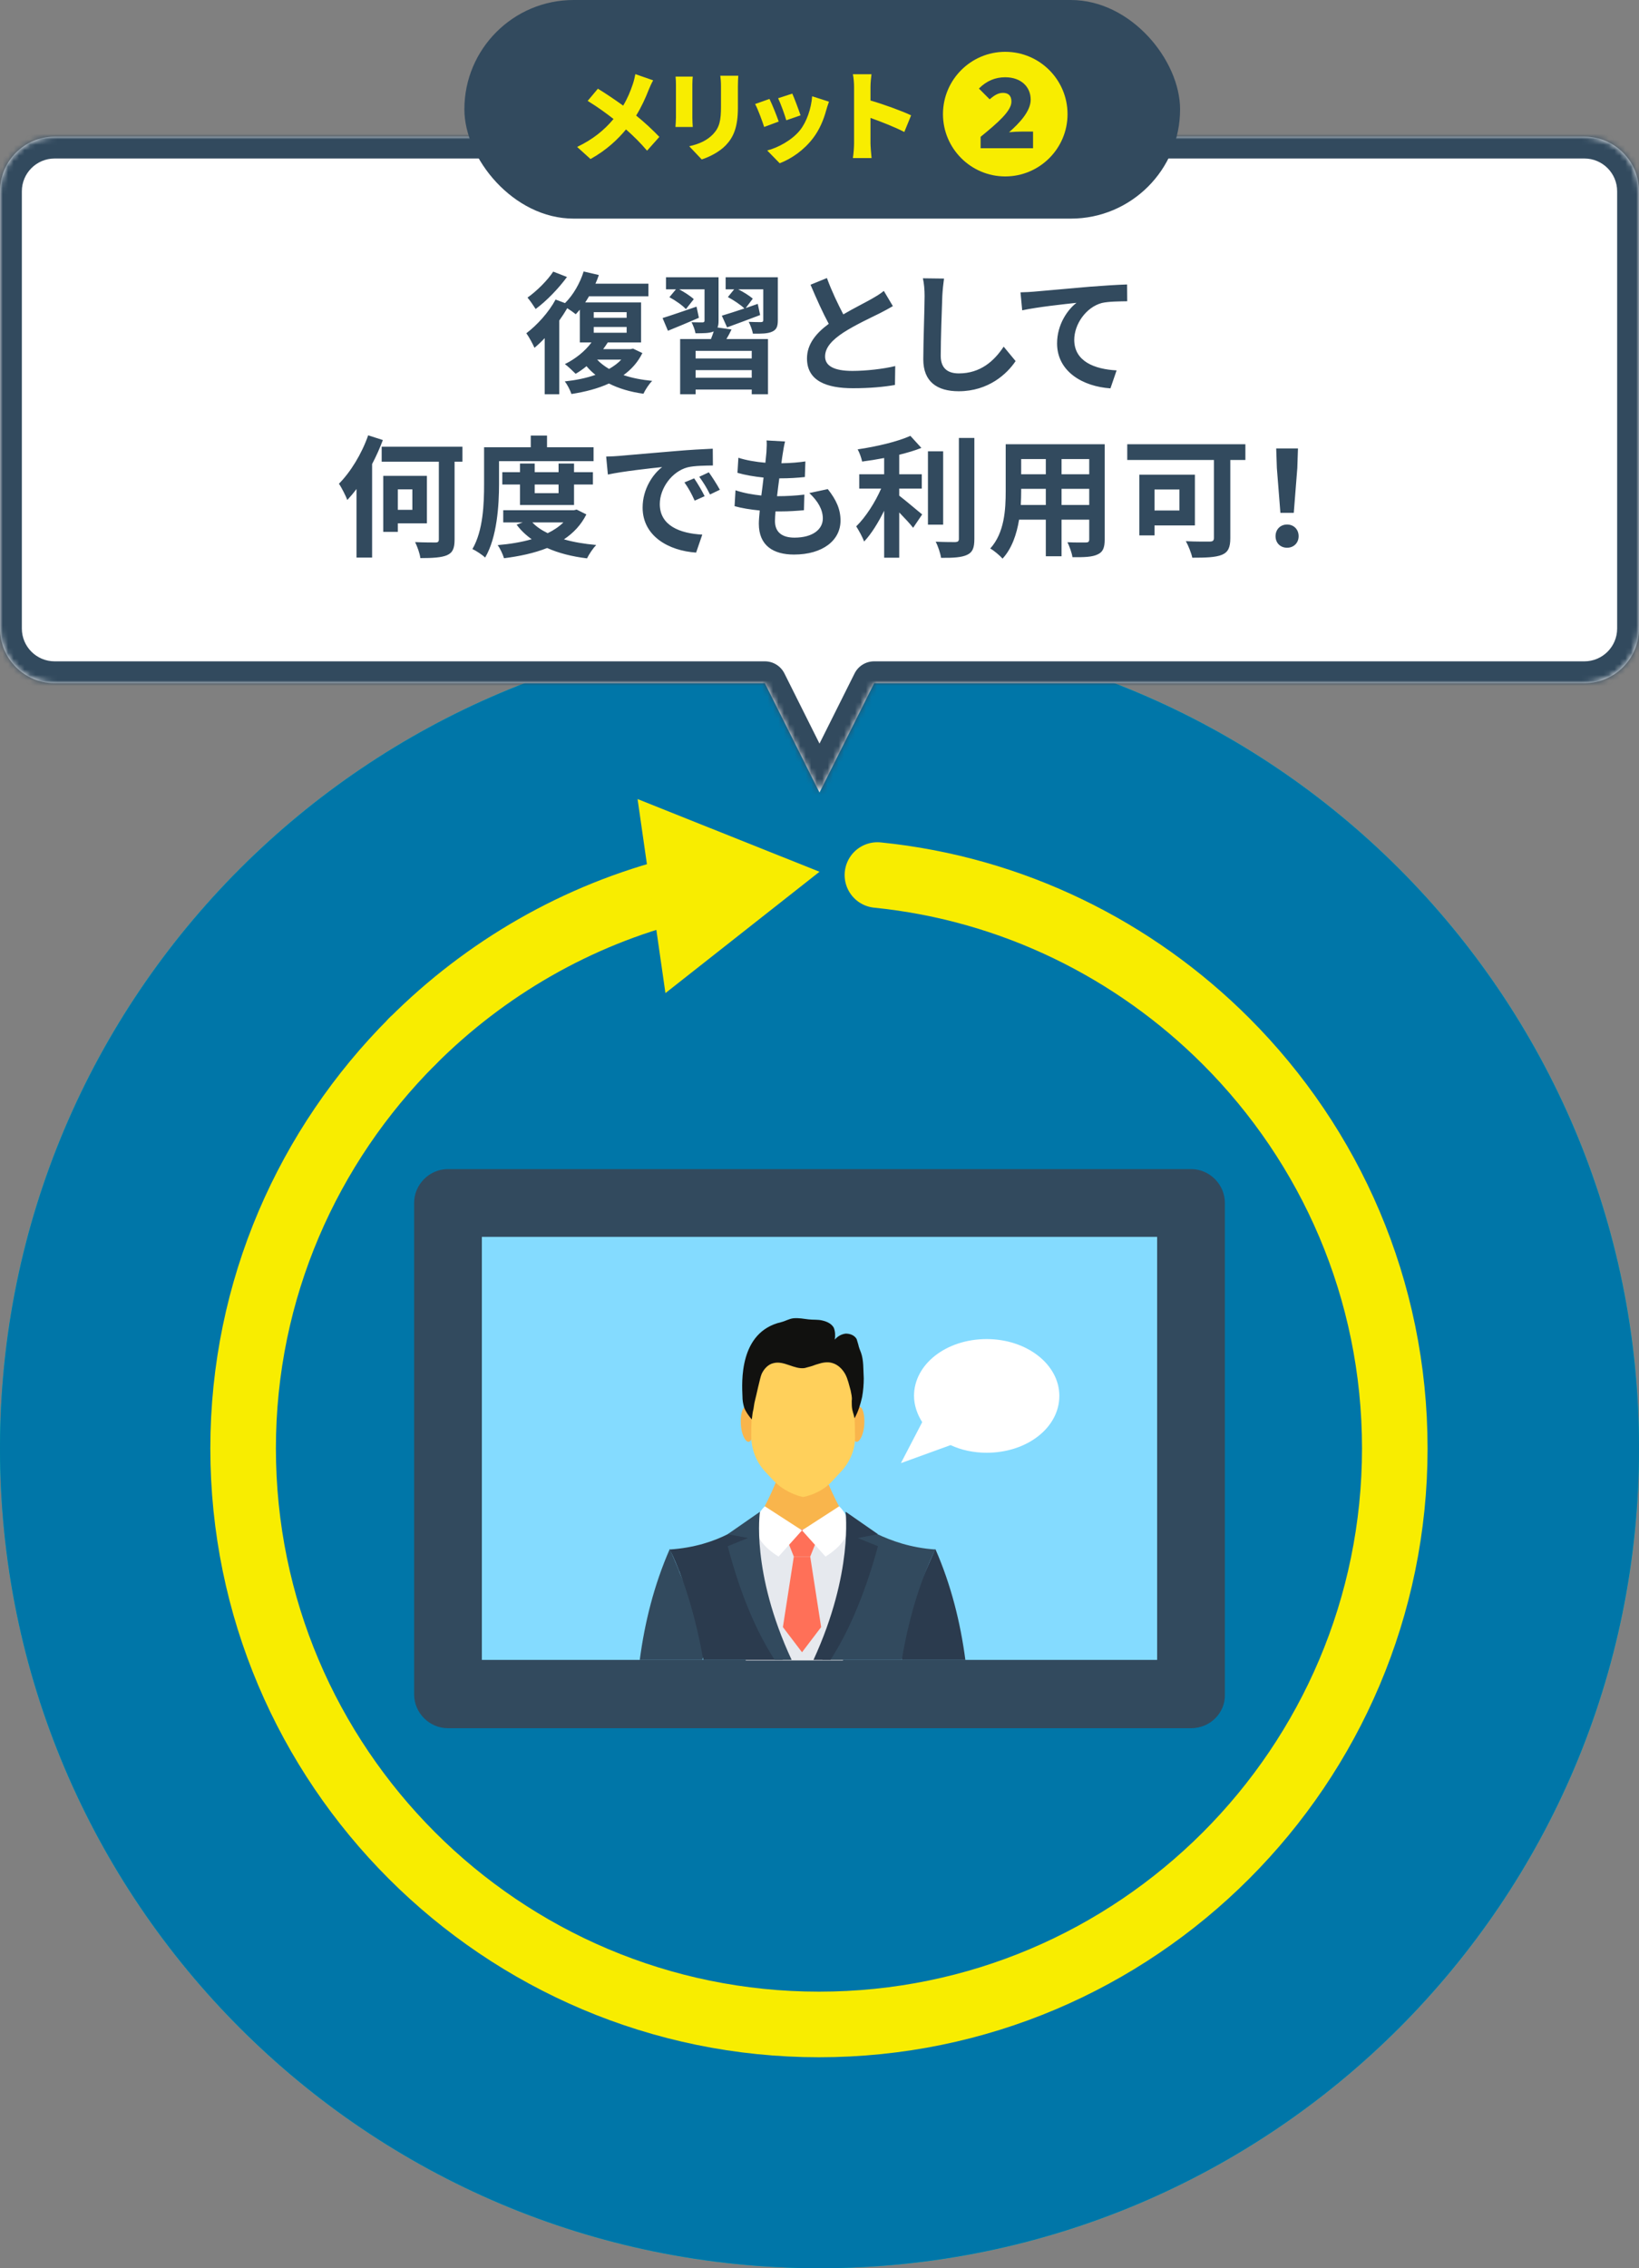
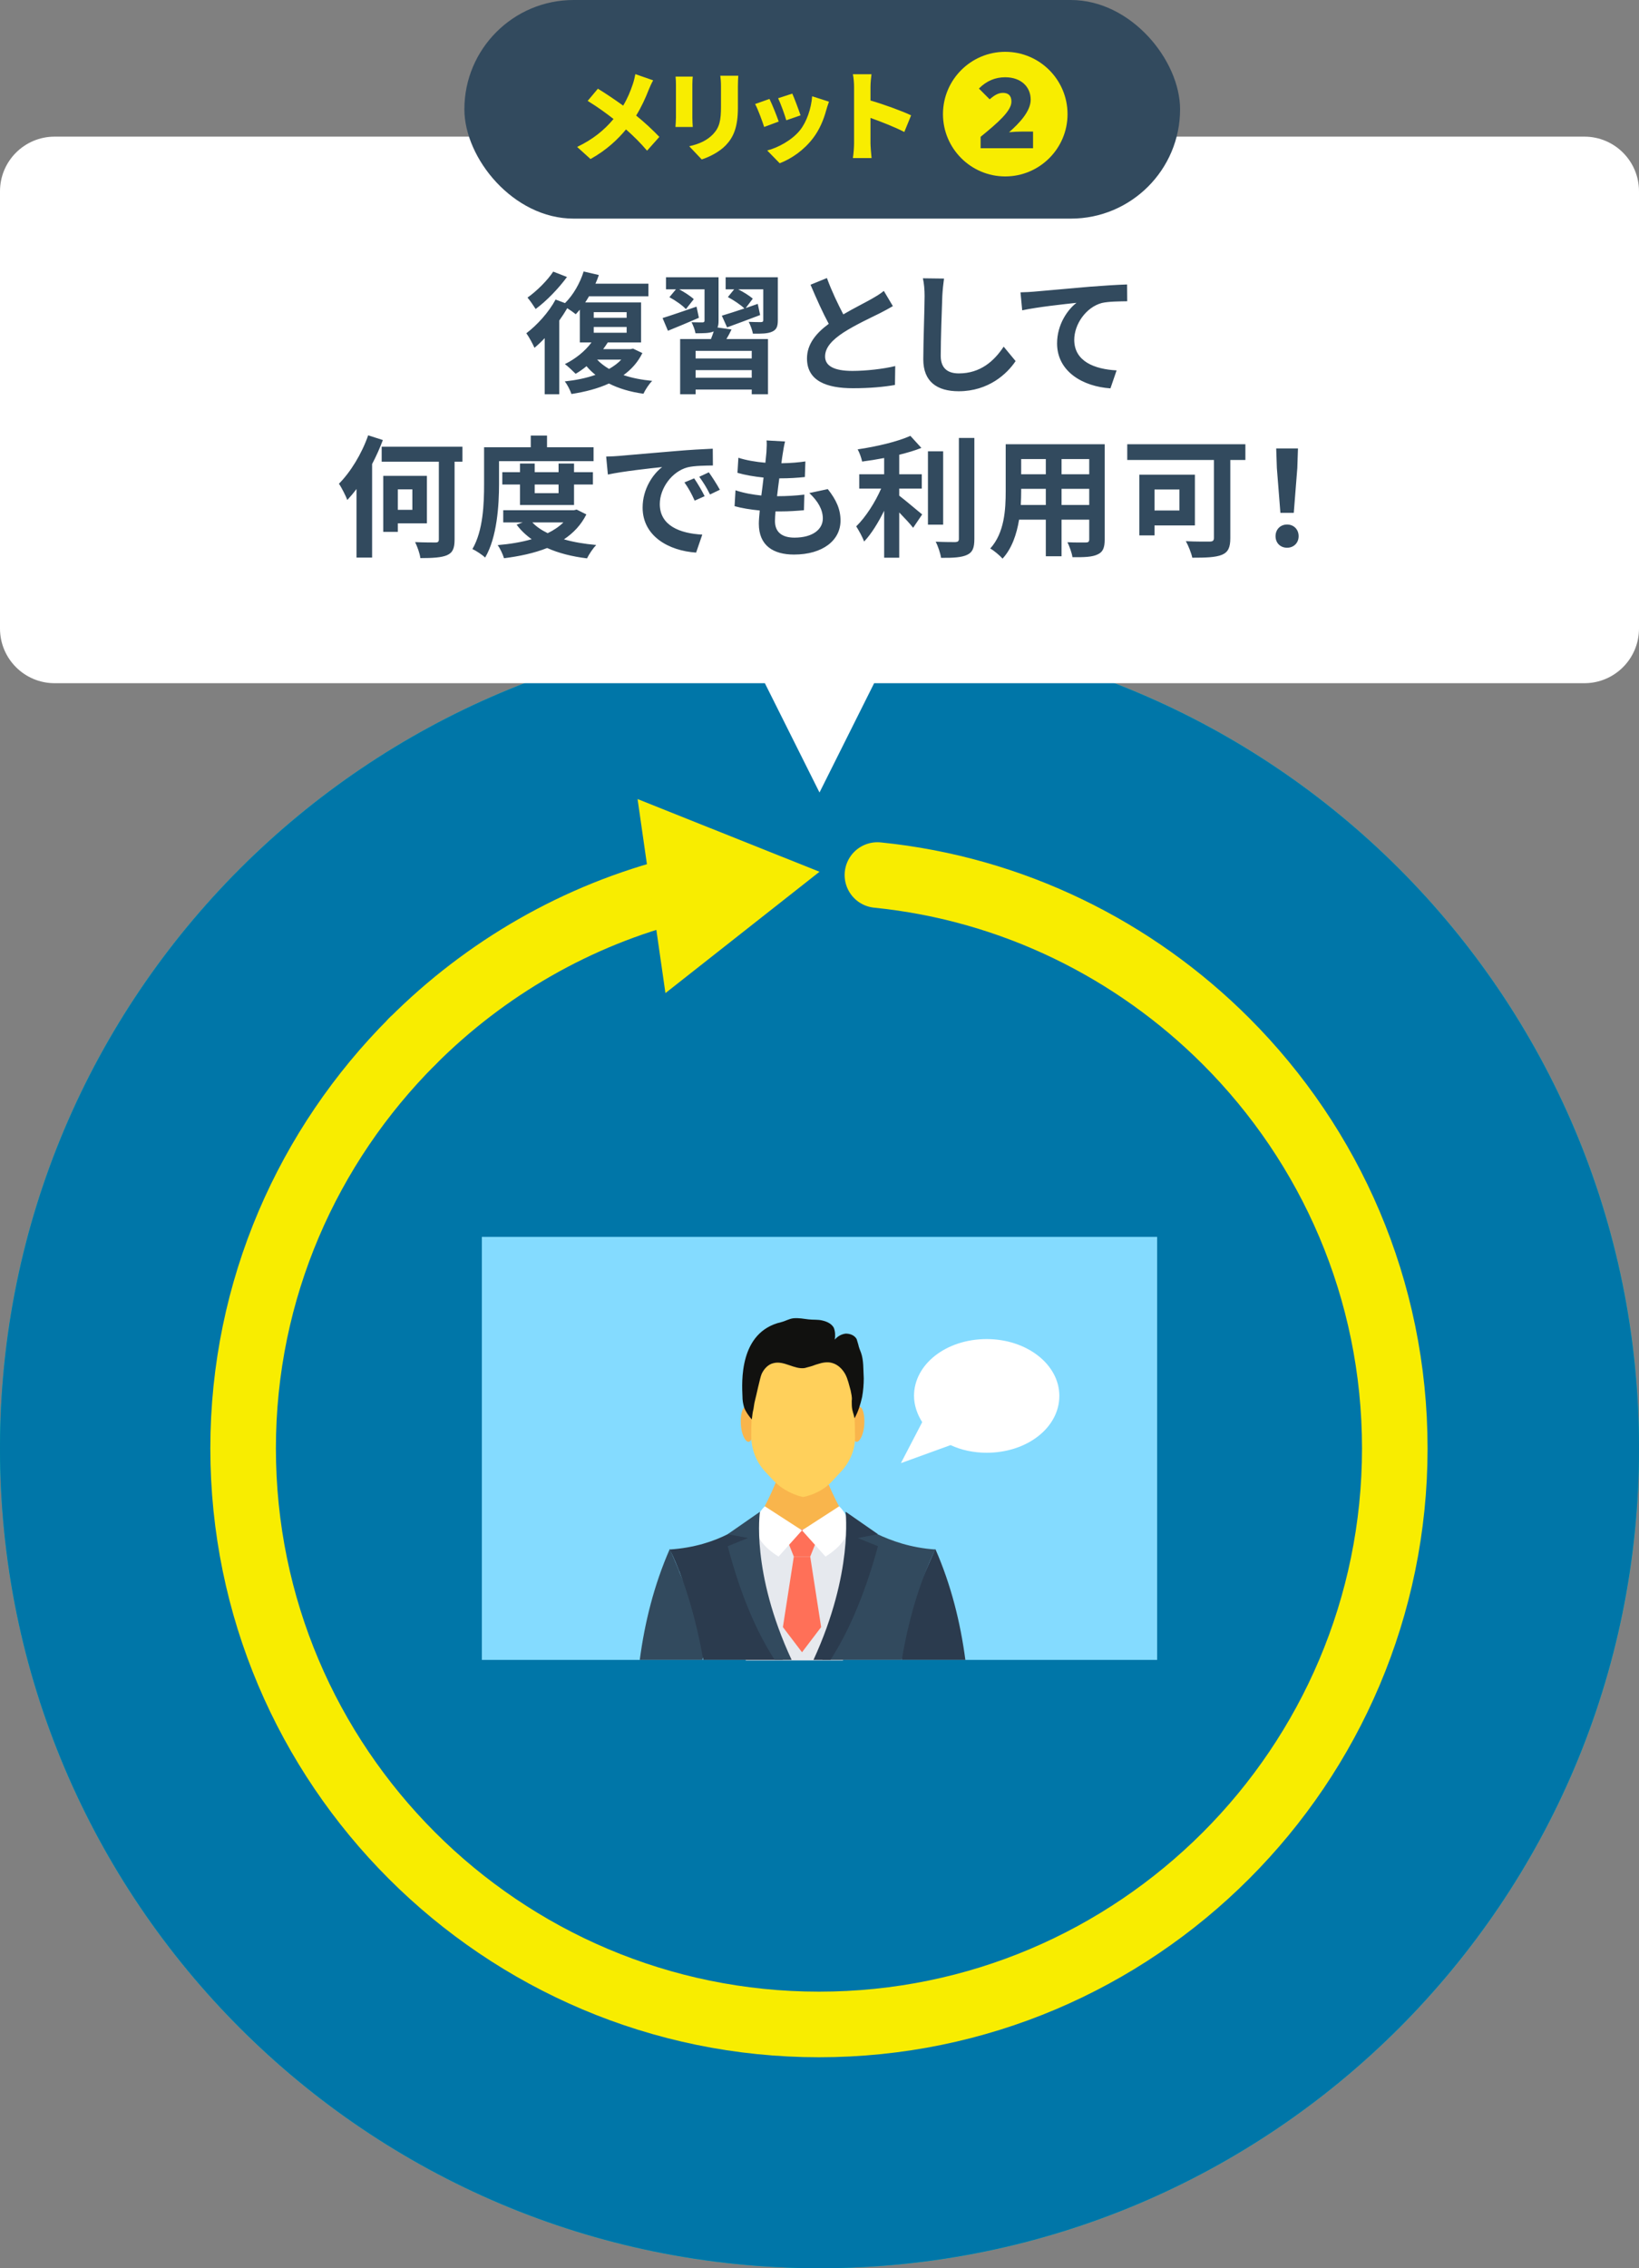
<svg xmlns="http://www.w3.org/2000/svg" width="300" height="415" viewBox="0 0 300 415" fill="none">
  <rect x="0" y="0" width="300" height="415" fill="#808080" stroke="none" />
  <path d="M150 415C232.843 415 300 347.843 300 265C300 182.157 232.843 115 150 115C67.157 115 0 182.157 0 265C0 347.843 67.157 415 150 415Z" fill="#54C0EB" />
  <path d="M75.5 190.5C56.4 209.6 44.5 235.9 44.5 265C44.5 294.1 56.3 320.4 75.4 339.5C94.5 358.6 120.9 370.4 149.9 370.4C179 370.4 205.3 358.6 224.4 339.5C243.5 320.4 255.3 294 255.3 265C255.3 235.9 243.5 209.6 224.4 190.5C207.7 173.8 185.4 162.6 160.6 160.1" stroke="white" stroke-width="12" stroke-miterlimit="10" stroke-linecap="round" stroke-linejoin="round" />
  <path d="M124.4 162.7C105.6 167.4 88.8 177.2 75.5 190.5" stroke="white" stroke-width="12" stroke-linecap="round" stroke-linejoin="round" />
  <path d="M116.7 146.2L150 159.5L121.8 181.7L116.7 146.2Z" fill="white" />
  <path d="M218 316.2H82C78.6 316.2 75.8 313.4 75.8 310V220.1C75.8 216.7 78.6 213.9 82 213.9H218C221.4 213.9 224.2 216.7 224.2 220.1V310C224.3 313.4 221.5 316.2 218 316.2Z" fill="#324A5E" />
  <path d="M211.8 303.7L211.8 226.3L88.2 226.3L88.2 303.7H211.8Z" fill="#84DBFF" />
  <path d="M153.5 280.3C153.5 280.1 153.5 279.9 153.5 279.6C153.5 278.6 153.9 277.8 154.6 277.3C152.3 273.8 150.4 268.4 150.4 268.4H143.1C143.1 268.4 140.2 276.7 137.3 279.4L146.5 282.3V282.4L146.7 282.3L146.9 282.4V282.3L153.5 280.3Z" fill="#F9B54C" />
  <path d="M154.3 303.7L158.3 297L155.8 279L146.7 279.8L138.3 279L137.8 279.1C137.8 279.1 133.9 287.2 133.5 288C133.2 288.7 136 300.9 136.5 303.8H154.3V303.7Z" fill="#E6E9EE" />
-   <path d="M148.3 284.8H145.3L143.3 279.8H150.3L148.3 284.8Z" fill="#FF7058" />
  <path d="M148.3 284.8H145.3L143.3 297.7L146.8 302.3L150.3 297.7L148.3 284.8Z" fill="#FF7058" />
  <path d="M153.6 275.6C153.6 275.6 158.7 280 151.1 284.8L146.8 280L153.6 275.6Z" fill="white" />
  <path d="M140 275.6C140 275.6 134.9 280 142.5 284.8L146.8 280L140 275.6Z" fill="white" />
  <path d="M128.6 303.7C128.6 303.6 128.6 303.6 128.6 303.5C129.2 301.1 129.6 299.7 129.6 299.7L124.3 287.5V287.4L122.6 283.4C119.7 290 118 296.9 117.1 303.7H128.6Z" fill="#324A5E" />
  <path d="M124.3 287.4C124.3 287.5 124.3 287.5 124.3 287.4C125.7 290.9 127.4 296.3 128.7 303.5C128.7 303.6 128.7 303.6 128.7 303.7H143.3L142.3 302.3L136.9 286L137.9 279.1L139.1 276.7C138.9 276.9 136.9 278.9 133.4 280.6C130.7 282 127.1 283.2 122.6 283.5C122.7 283.7 123.4 285.1 124.3 287.4Z" fill="#2B3B4E" />
  <path d="M141.8 303.7H144.9C137.4 287.6 139.1 276.6 139.1 276.6L133.2 280.7L136.9 281.4L133.2 282.9C135.8 292.8 139 299.4 141.8 303.7Z" fill="#324A5E" />
  <path d="M165.1 303.7H176.7C175.8 296.9 174.1 290 171.2 283.4L169.5 287.3L164.1 299.6C164.1 299.6 164.5 301.1 165.1 303.5C165.1 303.6 165.1 303.7 165.1 303.7Z" fill="#2B3B4E" />
  <path d="M151.5 302.3L150.5 303.7H165.1C165.1 303.6 165.1 303.6 165.1 303.5C166.3 296.3 168.1 290.8 169.5 287.4C170.4 285.1 171.1 283.7 171.2 283.5C166.7 283.2 163.1 281.9 160.4 280.6C156.9 278.8 154.9 276.9 154.7 276.7L155.9 279.1L156.9 286V286.1L151.5 302.3Z" fill="#324A5E" />
  <path d="M148.9 303.7H152C154.8 299.4 158 292.8 160.7 282.9L157 281.4L160.7 280.7L154.8 276.6C154.7 276.6 156.3 287.6 148.9 303.7Z" fill="#2B3B4E" />
  <path d="M158.2 260.6C158.1 262.4 157.4 263.8 156.8 263.8C156.2 263.8 155.8 262.4 155.9 260.6C156 258.8 156.7 257.4 157.3 257.4C157.9 257.4 158.3 258.8 158.2 260.6Z" fill="#F9B54C" />
  <path d="M135.6 260.6C135.7 262.4 136.4 263.8 137 263.8C137.6 263.8 138 262.4 137.9 260.6C137.8 258.8 137.1 257.4 136.5 257.4C135.9 257.4 135.5 258.8 135.6 260.6Z" fill="#F9B54C" />
  <path d="M154.8 250.5C154.2 249.2 152.9 248.4 151.4 248.4H147H142.6C141.1 248.4 139.8 249.2 139.2 250.5C137.8 253.6 137.5 259 137.5 262.7C137.5 265.1 138.4 267.5 140.1 269.3L141.5 270.8C142.8 272.2 144.4 273.1 146.2 273.7L147 273.9L147.8 273.7C149.6 273.2 151.3 272.2 152.5 270.8L153.9 269.3C155.6 267.5 156.6 265.1 156.5 262.7C156.5 259.1 156.2 253.7 154.8 250.5Z" fill="#FFD05B" />
  <path d="M157.6 247.5C157.4 247 157.2 246.5 157.1 246C157 245.7 156.9 245.3 156.8 245C156.4 244.3 155.6 244 154.8 244C154 244.1 153.3 244.5 152.8 245.1C152.9 244.4 152.9 243.6 152.6 242.9C152.2 242.2 151.4 241.8 150.5 241.6C149.7 241.4 148.8 241.5 148 241.4C147.1 241.3 146.2 241.1 145.2 241.2C144.4 241.3 143.8 241.7 143 241.9C135.2 243.7 135.8 253 135.9 255.5C135.9 256.2 136 256.8 136.2 257.5C136.5 258.3 137 259 137.6 259.7C137.7 259.2 137.7 258.8 137.8 258.3C138 257.6 138 256.9 138.2 256.2C138.4 255.5 139.1 252.1 139.4 251.4C139.8 250.5 140.6 249.6 141.6 249.4C143.5 248.9 145.4 250.6 147.3 250.3C147.7 250.2 148 250.1 148.4 250C148.8 249.9 149.2 249.7 149.6 249.6C150.5 249.3 151.5 249.1 152.4 249.4C153.4 249.7 154.2 250.5 154.7 251.4C155.2 252.3 155.4 253.4 155.7 254.4C155.8 255 156 255.6 155.9 256.3V256.4C155.9 256.9 155.9 257.4 156 257.9C156.1 258.3 156.2 258.7 156.3 259C156.3 259.2 156.4 259.3 156.4 259.5C157.1 258.3 157.5 256.9 157.8 255.6C158 254.5 158.1 253.3 158.1 252.2C158 250.5 158.1 248.9 157.6 247.5Z" fill="#11110F" />
  <path d="M180.6 245C173.2 245 167.3 249.6 167.3 255.4C167.3 257.1 167.9 258.8 168.8 260.2L164.9 267.7L174 264.4C175.9 265.3 178.2 265.8 180.6 265.8C188 265.8 193.9 261.2 193.9 255.4C193.9 249.6 187.9 245 180.6 245Z" fill="white" />
  <path d="M150 415C232.843 415 300 347.843 300 265C300 182.157 232.843 115 150 115C67.157 115 0 182.157 0 265C0 347.843 67.157 415 150 415Z" fill="#00AD9C" />
  <path d="M75.5 190.5C56.4 209.6 44.5 235.9 44.5 265C44.5 294.1 56.3 320.4 75.4 339.5C94.5 358.6 120.9 370.4 149.9 370.4C179 370.4 205.3 358.6 224.4 339.5C243.5 320.4 255.3 294 255.3 265C255.3 235.9 243.5 209.6 224.4 190.5C207.7 173.8 185.4 162.6 160.6 160.1" stroke="#F8ED00" stroke-width="12" stroke-miterlimit="10" stroke-linecap="round" stroke-linejoin="round" />
  <path d="M124.4 162.7C105.6 167.4 88.8 177.2 75.5 190.5" stroke="#F8ED00" stroke-width="12" stroke-linecap="round" stroke-linejoin="round" />
  <path d="M116.7 146.2L150 159.5L121.8 181.7L116.7 146.2Z" fill="#F8ED00" />
  <path d="M218 316.2H82C78.6 316.2 75.8 313.4 75.8 310V220.1C75.8 216.7 78.6 213.9 82 213.9H218C221.4 213.9 224.2 216.7 224.2 220.1V310C224.3 313.4 221.5 316.2 218 316.2Z" fill="#324A5E" />
  <path d="M211.8 303.7L211.8 226.3L88.2 226.3L88.2 303.7H211.8Z" fill="#84DBFF" />
  <path d="M153.5 280.3C153.5 280.1 153.5 279.9 153.5 279.6C153.5 278.6 153.9 277.8 154.6 277.3C152.3 273.8 150.4 268.4 150.4 268.4H143.1C143.1 268.4 140.2 276.7 137.3 279.4L146.5 282.3V282.4L146.7 282.3L146.9 282.4V282.3L153.5 280.3Z" fill="#F9B54C" />
  <path d="M154.3 303.7L158.3 297L155.8 279L146.7 279.8L138.3 279L137.8 279.1C137.8 279.1 133.9 287.2 133.5 288C133.2 288.7 136 300.9 136.5 303.8H154.3V303.7Z" fill="#E6E9EE" />
  <path d="M148.3 284.8H145.3L143.3 279.8H150.3L148.3 284.8Z" fill="#FF7058" />
  <path d="M148.3 284.8H145.3L143.3 297.7L146.8 302.3L150.3 297.7L148.3 284.8Z" fill="#FF7058" />
  <path d="M153.6 275.6C153.6 275.6 158.7 280 151.1 284.8L146.8 280L153.6 275.6Z" fill="white" />
  <path d="M140 275.6C140 275.6 134.9 280 142.5 284.8L146.8 280L140 275.6Z" fill="white" />
-   <path d="M128.6 303.7C128.6 303.6 128.6 303.6 128.6 303.5C129.2 301.1 129.6 299.7 129.6 299.7L124.3 287.5V287.4L122.6 283.4C119.7 290 118 296.9 117.1 303.7H128.6Z" fill="#324A5E" />
  <path d="M124.3 287.4C124.3 287.5 124.3 287.5 124.3 287.4C125.7 290.9 127.4 296.3 128.7 303.5C128.7 303.6 128.7 303.6 128.7 303.7H143.3L142.3 302.3L136.9 286L137.9 279.1L139.1 276.7C138.9 276.9 136.9 278.9 133.4 280.6C130.7 282 127.1 283.2 122.6 283.5C122.7 283.7 123.4 285.1 124.3 287.4Z" fill="#2B3B4E" />
  <path d="M141.8 303.7H144.9C137.4 287.6 139.1 276.6 139.1 276.6L133.2 280.7L136.9 281.4L133.2 282.9C135.8 292.8 139 299.4 141.8 303.7Z" fill="#324A5E" />
  <path d="M165.1 303.7H176.7C175.8 296.9 174.1 290 171.2 283.4L169.5 287.3L164.1 299.6C164.1 299.6 164.5 301.1 165.1 303.5C165.1 303.6 165.1 303.7 165.1 303.7Z" fill="#2B3B4E" />
  <path d="M151.5 302.3L150.5 303.7H165.1C165.1 303.6 165.1 303.6 165.1 303.5C166.3 296.3 168.1 290.8 169.5 287.4C170.4 285.1 171.1 283.7 171.2 283.5C166.7 283.2 163.1 281.9 160.4 280.6C156.9 278.8 154.9 276.9 154.7 276.7L155.9 279.1L156.9 286V286.1L151.5 302.3Z" fill="#324A5E" />
  <path d="M148.9 303.7H152C154.8 299.4 158 292.8 160.7 282.9L157 281.4L160.7 280.7L154.8 276.6C154.7 276.6 156.3 287.6 148.9 303.7Z" fill="#2B3B4E" />
  <path d="M158.2 260.6C158.1 262.4 157.4 263.8 156.8 263.8C156.2 263.8 155.8 262.4 155.9 260.6C156 258.8 156.7 257.4 157.3 257.4C157.9 257.4 158.3 258.8 158.2 260.6Z" fill="#F9B54C" />
  <path d="M135.6 260.6C135.7 262.4 136.4 263.8 137 263.8C137.6 263.8 138 262.4 137.9 260.6C137.8 258.8 137.1 257.4 136.5 257.4C135.9 257.4 135.5 258.8 135.6 260.6Z" fill="#F9B54C" />
-   <path d="M154.8 250.5C154.2 249.2 152.9 248.4 151.4 248.4H147H142.6C141.1 248.4 139.8 249.2 139.2 250.5C137.8 253.6 137.5 259 137.5 262.7C137.5 265.1 138.4 267.5 140.1 269.3L141.5 270.8C142.8 272.2 144.4 273.1 146.2 273.7L147 273.9L147.8 273.7C149.6 273.2 151.3 272.2 152.5 270.8L153.9 269.3C155.6 267.5 156.6 265.1 156.5 262.7C156.5 259.1 156.2 253.7 154.8 250.5Z" fill="#FFD05B" />
  <path d="M157.6 247.5C157.4 247 157.2 246.5 157.1 246C157 245.7 156.9 245.3 156.8 245C156.4 244.3 155.6 244 154.8 244C154 244.1 153.3 244.5 152.8 245.1C152.9 244.4 152.9 243.6 152.6 242.9C152.2 242.2 151.4 241.8 150.5 241.6C149.7 241.4 148.8 241.5 148 241.4C147.1 241.3 146.2 241.1 145.2 241.2C144.4 241.3 143.8 241.7 143 241.9C135.2 243.7 135.8 253 135.9 255.5C135.9 256.2 136 256.8 136.2 257.5C136.5 258.3 137 259 137.6 259.7C137.7 259.2 137.7 258.8 137.8 258.3C138 257.6 138 256.9 138.2 256.2C138.4 255.5 139.1 252.1 139.4 251.4C139.8 250.5 140.6 249.6 141.6 249.4C143.5 248.9 145.4 250.6 147.3 250.3C147.7 250.2 148 250.1 148.4 250C148.8 249.9 149.2 249.7 149.6 249.6C150.5 249.3 151.5 249.1 152.4 249.4C153.4 249.7 154.2 250.5 154.7 251.4C155.2 252.3 155.4 253.4 155.7 254.4C155.8 255 156 255.6 155.9 256.3V256.4C155.9 256.9 155.9 257.4 156 257.9C156.1 258.3 156.2 258.7 156.3 259C156.3 259.2 156.4 259.3 156.4 259.5C157.1 258.3 157.5 256.9 157.8 255.6C158 254.5 158.1 253.3 158.1 252.2C158 250.5 158.1 248.9 157.6 247.5Z" fill="#11110F" />
  <path d="M180.6 245C173.2 245 167.3 249.6 167.3 255.4C167.3 257.1 167.9 258.8 168.8 260.2L164.9 267.7L174 264.4C175.9 265.3 178.2 265.8 180.6 265.8C188 265.8 193.9 261.2 193.9 255.4C193.9 249.6 187.9 245 180.6 245Z" fill="white" />
  <path d="M150 415C232.843 415 300 347.843 300 265C300 182.157 232.843 115 150 115C67.157 115 0 182.157 0 265C0 347.843 67.157 415 150 415Z" fill="#0076A8" />
  <path d="M75.5 190.5C56.4 209.6 44.5 235.9 44.5 265C44.5 294.1 56.3 320.4 75.4 339.5C94.5 358.6 120.9 370.4 149.9 370.4C179 370.4 205.3 358.6 224.4 339.5C243.5 320.4 255.3 294 255.3 265C255.3 235.9 243.5 209.6 224.4 190.5C207.7 173.8 185.4 162.6 160.6 160.1" stroke="#F8ED00" stroke-width="12" stroke-miterlimit="10" stroke-linecap="round" stroke-linejoin="round" />
  <path d="M124.4 162.7C105.6 167.4 88.8 177.2 75.5 190.5" stroke="#F8ED00" stroke-width="12" stroke-linecap="round" stroke-linejoin="round" />
  <path d="M116.7 146.2L150 159.5L121.8 181.7L116.7 146.2Z" fill="#F8ED00" />
-   <path d="M218 316.2H82C78.6 316.2 75.8 313.4 75.8 310V220.1C75.8 216.7 78.6 213.9 82 213.9H218C221.4 213.9 224.2 216.7 224.2 220.1V310C224.3 313.4 221.5 316.2 218 316.2Z" fill="#324A5E" />
  <path d="M211.8 303.7L211.8 226.3L88.2 226.3L88.2 303.7H211.8Z" fill="#84DBFF" />
  <path d="M153.5 280.3C153.5 280.1 153.5 279.9 153.5 279.6C153.5 278.6 153.9 277.8 154.6 277.3C152.3 273.8 150.4 268.4 150.4 268.4H143.1C143.1 268.4 140.2 276.7 137.3 279.4L146.5 282.3V282.4L146.7 282.3L146.9 282.4V282.3L153.5 280.3Z" fill="#F9B54C" />
  <path d="M154.3 303.7L158.3 297L155.8 279L146.7 279.8L138.3 279L137.8 279.1C137.8 279.1 133.9 287.2 133.5 288C133.2 288.7 136 300.9 136.5 303.8H154.3V303.7Z" fill="#E6E9EE" />
  <path d="M148.3 284.8H145.3L143.3 279.8H150.3L148.3 284.8Z" fill="#FF7058" />
  <path d="M148.3 284.8H145.3L143.3 297.7L146.8 302.3L150.3 297.7L148.3 284.8Z" fill="#FF7058" />
  <path d="M153.6 275.6C153.6 275.6 158.7 280 151.1 284.8L146.8 280L153.6 275.6Z" fill="white" />
  <path d="M140 275.6C140 275.6 134.9 280 142.5 284.8L146.8 280L140 275.6Z" fill="white" />
  <path d="M128.6 303.7C128.6 303.6 128.6 303.6 128.6 303.5C129.2 301.1 129.6 299.7 129.6 299.7L124.3 287.5V287.4L122.6 283.4C119.7 290 118 296.9 117.1 303.7H128.6Z" fill="#324A5E" />
  <path d="M124.3 287.4C124.3 287.5 124.3 287.5 124.3 287.4C125.7 290.9 127.4 296.3 128.7 303.5C128.7 303.6 128.7 303.6 128.7 303.7H143.3L142.3 302.3L136.9 286L137.9 279.1L139.1 276.7C138.9 276.9 136.9 278.9 133.4 280.6C130.7 282 127.1 283.2 122.6 283.5C122.7 283.7 123.4 285.1 124.3 287.4Z" fill="#2B3B4E" />
  <path d="M141.8 303.7H144.9C137.4 287.6 139.1 276.6 139.1 276.6L133.2 280.7L136.9 281.4L133.2 282.9C135.8 292.8 139 299.4 141.8 303.7Z" fill="#324A5E" />
  <path d="M165.1 303.7H176.7C175.8 296.9 174.1 290 171.2 283.4L169.5 287.3L164.1 299.6C164.1 299.6 164.5 301.1 165.1 303.5C165.1 303.6 165.1 303.7 165.1 303.7Z" fill="#2B3B4E" />
  <path d="M151.5 302.3L150.5 303.7H165.1C165.1 303.6 165.1 303.6 165.1 303.5C166.3 296.3 168.1 290.8 169.5 287.4C170.4 285.1 171.1 283.7 171.2 283.5C166.7 283.2 163.1 281.9 160.4 280.6C156.9 278.8 154.9 276.9 154.7 276.7L155.9 279.1L156.9 286V286.1L151.5 302.3Z" fill="#324A5E" />
  <path d="M148.9 303.7H152C154.8 299.4 158 292.8 160.7 282.9L157 281.4L160.7 280.7L154.8 276.6C154.7 276.6 156.3 287.6 148.9 303.7Z" fill="#2B3B4E" />
  <path d="M158.2 260.6C158.1 262.4 157.4 263.8 156.8 263.8C156.2 263.8 155.8 262.4 155.9 260.6C156 258.8 156.7 257.4 157.3 257.4C157.9 257.4 158.3 258.8 158.2 260.6Z" fill="#F9B54C" />
  <path d="M135.6 260.6C135.7 262.4 136.4 263.8 137 263.8C137.6 263.8 138 262.4 137.9 260.6C137.8 258.8 137.1 257.4 136.5 257.4C135.9 257.4 135.5 258.8 135.6 260.6Z" fill="#F9B54C" />
  <path d="M154.8 250.5C154.2 249.2 152.9 248.4 151.4 248.4H147H142.6C141.1 248.4 139.8 249.2 139.2 250.5C137.8 253.6 137.5 259 137.5 262.7C137.5 265.1 138.4 267.5 140.1 269.3L141.5 270.8C142.8 272.2 144.4 273.1 146.2 273.7L147 273.9L147.8 273.7C149.6 273.2 151.3 272.2 152.5 270.8L153.9 269.3C155.6 267.5 156.6 265.1 156.5 262.7C156.5 259.1 156.2 253.7 154.8 250.5Z" fill="#FFD05B" />
  <path d="M157.6 247.5C157.4 247 157.2 246.5 157.1 246C157 245.7 156.9 245.3 156.8 245C156.4 244.3 155.6 244 154.8 244C154 244.1 153.3 244.5 152.8 245.1C152.9 244.4 152.9 243.6 152.6 242.9C152.2 242.2 151.4 241.8 150.5 241.6C149.7 241.4 148.8 241.5 148 241.4C147.1 241.3 146.2 241.1 145.2 241.2C144.4 241.3 143.8 241.7 143 241.9C135.2 243.7 135.8 253 135.9 255.5C135.9 256.2 136 256.8 136.2 257.5C136.5 258.3 137 259 137.6 259.7C137.7 259.2 137.7 258.8 137.8 258.3C138 257.6 138 256.9 138.2 256.2C138.4 255.5 139.1 252.1 139.4 251.4C139.8 250.5 140.6 249.6 141.6 249.4C143.5 248.9 145.4 250.6 147.3 250.3C147.7 250.2 148 250.1 148.4 250C148.8 249.9 149.2 249.7 149.6 249.6C150.5 249.3 151.5 249.1 152.4 249.4C153.4 249.7 154.2 250.5 154.7 251.4C155.2 252.3 155.4 253.4 155.7 254.4C155.8 255 156 255.6 155.9 256.3V256.4C155.9 256.9 155.9 257.4 156 257.9C156.1 258.3 156.2 258.7 156.3 259C156.3 259.2 156.4 259.3 156.4 259.5C157.1 258.3 157.5 256.9 157.8 255.6C158 254.5 158.1 253.3 158.1 252.2C158 250.5 158.1 248.9 157.6 247.5Z" fill="#11110F" />
  <path d="M180.6 245C173.2 245 167.3 249.6 167.3 255.4C167.3 257.1 167.9 258.8 168.8 260.2L164.9 267.7L174 264.4C175.9 265.3 178.2 265.8 180.6 265.8C188 265.8 193.9 261.2 193.9 255.4C193.9 249.6 187.9 245 180.6 245Z" fill="white" />
  <mask id="path-70-inside-1" fill="white">
-     <path fill-rule="evenodd" clip-rule="evenodd" d="M10 25C4.477 25 0 29.477 0 35V115C0 120.523 4.477 125 10 125H140L150 145L160 125H290C295.523 125 300 120.523 300 115V35C300 29.477 295.523 25 290 25H10Z" />
-   </mask>
+     </mask>
  <path fill-rule="evenodd" clip-rule="evenodd" d="M10 25C4.477 25 0 29.477 0 35V115C0 120.523 4.477 125 10 125H140L150 145L160 125H290C295.523 125 300 120.523 300 115V35C300 29.477 295.523 25 290 25H10Z" fill="white" />
  <path d="M140 125L143.578 123.211C142.9 121.856 141.515 121 140 121V125ZM150 145L146.422 146.789C147.1 148.144 148.485 149 150 149C151.515 149 152.9 148.144 153.578 146.789L150 145ZM160 125V121C158.485 121 157.1 121.856 156.422 123.211L160 125ZM4 35C4 31.686 6.686 29 10 29V21C2.268 21 -4 27.268 -4 35H4ZM4 115V35H-4V115H4ZM10 121C6.686 121 4 118.314 4 115H-4C-4 122.732 2.268 129 10 129V121ZM140 121H10V129H140V121ZM136.422 126.789L146.422 146.789L153.578 143.211L143.578 123.211L136.422 126.789ZM153.578 146.789L163.578 126.789L156.422 123.211L146.422 143.211L153.578 146.789ZM290 121H160V129H290V121ZM296 115C296 118.314 293.314 121 290 121V129C297.732 129 304 122.732 304 115H296ZM296 35V115H304V35H296ZM290 29C293.314 29 296 31.686 296 35H304C304 27.268 297.732 21 290 21V29ZM10 29H290V21H10V29Z" fill="#324A5E" mask="url(#path-70-inside-1)" />
  <path d="M101.26 49.696C100.252 51.256 98.26 53.248 96.556 54.448C96.988 54.952 97.684 55.96 98.044 56.536C100.036 55.072 102.268 52.744 103.78 50.68L101.26 49.696ZM113.716 65.8C113.116 66.448 112.348 67 111.484 67.504C110.644 67 109.9 66.448 109.3 65.8H113.716ZM108.676 59.824H114.7V60.88H108.676V59.824ZM108.676 57.112H114.7V58.144H108.676V57.112ZM115.876 63.784L115.396 63.88H110.404C110.716 63.472 110.98 63.064 111.244 62.656H117.34V55.336H107.116C107.356 54.976 107.596 54.592 107.812 54.208H118.684V51.904H108.988C109.228 51.376 109.444 50.848 109.612 50.32L106.828 49.672C106.156 51.832 104.908 53.992 103.42 55.456L101.692 54.808C100.444 57.136 98.332 59.464 96.34 60.976C96.796 61.576 97.564 63.016 97.828 63.64C98.452 63.112 99.076 62.536 99.7 61.864V72.136H102.364V58.648C102.892 57.904 103.396 57.136 103.828 56.392C104.404 56.752 105.028 57.208 105.388 57.496C105.628 57.232 105.892 56.944 106.132 56.656V62.656H108.268C107.092 64.264 105.268 65.704 103.396 66.616C103.972 67.024 104.908 67.936 105.364 68.392C106.036 68.008 106.708 67.528 107.356 67C107.836 67.576 108.388 68.104 108.988 68.584C107.308 69.184 105.388 69.568 103.372 69.784C103.852 70.36 104.356 71.392 104.596 72.088C107.068 71.704 109.42 71.104 111.46 70.168C113.26 71.08 115.348 71.704 117.772 72.04C118.108 71.32 118.804 70.24 119.38 69.688C117.436 69.496 115.684 69.16 114.124 68.632C115.588 67.576 116.764 66.256 117.58 64.6L115.876 63.784ZM127.492 56.104C125.188 56.896 122.836 57.712 121.276 58.192L122.26 60.52C123.964 59.824 126.004 58.984 127.924 58.144L127.492 56.104ZM137.596 65.584H127.324V64.192H137.596V65.584ZM127.324 69.112V67.72H137.596V69.112H127.324ZM131.332 59.92C131.476 59.608 131.524 59.2 131.524 58.672V50.728H121.9V52.936H123.724L122.524 54.376C123.604 54.952 124.948 55.888 125.548 56.56L126.988 54.736C126.412 54.184 125.284 53.464 124.324 52.936H128.956V58.648C128.956 58.888 128.86 58.984 128.596 58.984C128.332 58.984 127.396 58.984 126.58 58.96C126.868 59.512 127.204 60.352 127.3 60.976C128.764 60.976 129.82 60.976 130.564 60.664L130.636 60.64C130.492 61.072 130.324 61.576 130.132 62.032H124.492V72.136H127.324V71.272H137.596V72.136H140.572V62.032H132.964C133.276 61.504 133.612 60.904 133.9 60.28L131.332 59.92ZM142.372 50.728H132.82V52.936H134.38L133.228 54.352C134.26 54.904 135.58 55.768 136.252 56.44C134.692 56.968 133.228 57.424 132.124 57.76L133.084 59.896C134.86 59.248 137.068 58.432 139.132 57.64L138.7 55.6C137.956 55.864 137.212 56.104 136.492 56.368L137.788 54.64C137.212 54.136 136.108 53.44 135.124 52.936H139.708V58.576C139.708 58.84 139.612 58.912 139.3 58.936C139.012 58.936 137.956 58.936 137.044 58.888C137.356 59.488 137.692 60.376 137.812 61.048C139.372 61.072 140.524 61.048 141.316 60.688C142.132 60.328 142.372 59.752 142.372 58.6V50.728ZM151.358 50.872L148.358 52.096C149.438 54.64 150.59 57.208 151.694 59.248C149.39 60.952 147.71 62.944 147.71 65.584C147.71 69.712 151.334 71.032 156.109 71.032C159.23 71.032 161.774 70.792 163.814 70.432L163.862 66.976C161.726 67.504 158.486 67.864 156.014 67.864C152.678 67.864 151.022 66.952 151.022 65.224C151.022 63.544 152.366 62.176 154.358 60.856C156.542 59.44 159.566 58.048 161.054 57.304C161.942 56.848 162.71 56.44 163.43 56.008L161.774 53.224C161.15 53.752 160.454 54.16 159.542 54.688C158.414 55.336 156.326 56.368 154.358 57.52C153.398 55.672 152.27 53.368 151.358 50.872ZM172.79 50.968L168.926 50.92C169.142 51.88 169.238 53.032 169.238 54.16C169.238 56.224 168.998 62.536 168.998 65.752C168.998 69.856 171.542 71.584 175.478 71.584C180.95 71.584 184.358 68.368 185.894 66.064L183.71 63.424C181.982 66.04 179.462 68.32 175.502 68.32C173.63 68.32 172.19 67.528 172.19 65.104C172.19 62.128 172.382 56.752 172.478 54.16C172.526 53.2 172.646 51.976 172.79 50.968ZM186.789 53.488L187.101 56.776C189.885 56.176 194.781 55.648 197.037 55.408C195.429 56.632 193.485 59.368 193.485 62.824C193.485 68.008 198.237 70.72 203.253 71.056L204.381 67.768C200.325 67.552 196.629 66.112 196.629 62.176C196.629 59.32 198.789 56.2 201.693 55.432C202.965 55.144 205.029 55.144 206.325 55.12L206.301 52.048C204.621 52.096 201.981 52.264 199.509 52.456C195.117 52.84 191.157 53.2 189.165 53.368C188.685 53.416 187.749 53.464 186.789 53.488ZM67.39 79.648C66.214 83.032 64.15 86.392 62.038 88.504C62.542 89.224 63.31 90.784 63.574 91.48C64.126 90.88 64.702 90.208 65.254 89.464V102.016H68.11V84.904C68.878 83.44 69.526 81.976 70.078 80.512L67.39 79.648ZM75.478 89.536V93.28H72.814V89.536H75.478ZM78.142 95.752V87.064H70.15V97.312H72.814V95.752H78.142ZM84.646 81.736H69.862V84.472H80.326V98.656C80.326 99.112 80.182 99.256 79.702 99.256C79.222 99.256 77.542 99.256 75.982 99.184C76.39 100.024 76.846 101.272 76.942 102.112C79.174 102.112 80.806 102.016 81.814 101.584C82.846 101.128 83.206 100.36 83.206 98.704V84.472H84.646V81.736ZM91.342 84.376H108.646V81.832H100.126V79.696H97.15V81.832H88.606V88.552C88.606 92.056 88.462 97.048 86.47 100.456C87.118 100.744 88.318 101.536 88.798 102.016C90.982 98.32 91.342 92.44 91.342 88.552V84.376ZM102.238 88.648V90.232H97.87V88.648H102.238ZM105.07 92.392V88.648H108.526V86.392H105.07V84.808H102.238V86.392H97.87V84.808H95.182V86.392H91.942V88.648H95.182V92.392H105.07ZM103.126 95.584C102.334 96.352 101.35 97.024 100.246 97.552C99.118 97 98.158 96.352 97.438 95.584H103.126ZM105.55 93.232L105.046 93.352H92.11V95.584H95.686L94.558 95.992C95.326 97.024 96.262 97.912 97.318 98.656C95.422 99.208 93.31 99.544 91.102 99.736C91.534 100.336 92.038 101.416 92.254 102.136C95.11 101.776 97.798 101.2 100.15 100.264C102.238 101.2 104.686 101.824 107.446 102.16C107.806 101.416 108.55 100.312 109.126 99.712C106.966 99.52 104.974 99.184 103.222 98.68C104.95 97.528 106.366 96.04 107.326 94.12L105.55 93.232ZM110.952 83.536L111.264 86.824C114.048 86.224 118.944 85.696 121.2 85.456C119.568 86.68 117.624 89.416 117.624 92.872C117.624 98.08 122.376 100.768 127.416 101.104L128.544 97.816C124.464 97.6 120.768 96.184 120.768 92.224C120.768 89.368 122.952 86.272 125.856 85.504C127.128 85.192 129.192 85.192 130.488 85.168L130.464 82.096C128.76 82.168 126.144 82.312 123.672 82.528C119.28 82.888 115.32 83.248 113.304 83.416C112.848 83.464 111.912 83.512 110.952 83.536ZM127.056 87.52L125.28 88.264C126.048 89.344 126.552 90.28 127.152 91.6L128.976 90.784C128.52 89.848 127.656 88.384 127.056 87.52ZM129.744 86.416L127.992 87.232C128.76 88.288 129.312 89.176 129.96 90.472L131.76 89.608C131.256 88.672 130.344 87.256 129.744 86.416ZM143.696 80.776L140.312 80.584C140.36 81.112 140.36 81.592 140.288 82.72C140.24 83.272 140.168 83.92 140.096 84.664C138.344 84.52 136.544 84.208 135.152 83.752L134.984 86.512C136.4 86.92 138.104 87.208 139.76 87.376C139.64 88.456 139.496 89.584 139.352 90.664C137.792 90.496 136.184 90.232 134.624 89.704L134.456 92.608C135.728 92.968 137.312 93.232 139.064 93.4C138.968 94.384 138.896 95.248 138.896 95.824C138.896 99.832 141.56 101.464 145.328 101.464C150.584 101.464 153.848 98.872 153.848 95.248C153.848 93.208 153.104 91.504 151.52 89.488L148.136 90.208C149.72 91.696 150.608 93.232 150.608 94.864C150.608 96.832 148.784 98.368 145.424 98.368C143.072 98.368 141.848 97.312 141.848 95.32C141.848 94.888 141.896 94.288 141.944 93.568C142.256 93.568 142.592 93.568 142.904 93.568C144.416 93.568 145.808 93.472 147.152 93.352L147.224 90.496C145.664 90.688 143.888 90.784 142.4 90.784C142.352 90.784 142.28 90.784 142.232 90.784C142.352 89.704 142.496 88.576 142.64 87.52C144.56 87.52 145.88 87.424 147.32 87.28L147.416 84.424C146.288 84.592 144.752 84.736 143.024 84.76C143.12 83.968 143.216 83.32 143.288 82.912C143.384 82.288 143.48 81.64 143.696 80.776ZM164.594 89.392H168.722V86.776H164.594V83.2C166.058 82.84 167.45 82.432 168.65 81.952L166.634 79.744C164.306 80.8 160.442 81.712 156.986 82.216C157.322 82.816 157.682 83.824 157.802 84.448C159.098 84.28 160.466 84.064 161.834 83.8V86.776H157.274V89.392H161.282C160.202 91.888 158.45 94.624 156.722 96.304C157.178 97.024 157.874 98.248 158.162 99.088C159.482 97.696 160.754 95.632 161.834 93.448V102.04H164.594V93.76C165.554 94.744 166.562 95.824 167.138 96.568L168.794 94.12C168.146 93.616 165.77 91.576 164.594 90.688V89.392ZM172.634 82.576H169.85V95.992H172.634V82.576ZM175.514 80.128V98.584C175.514 99.016 175.322 99.16 174.866 99.184C174.362 99.184 172.826 99.184 171.266 99.112C171.698 99.928 172.13 101.248 172.25 102.064C174.434 102.088 176.042 101.992 177.026 101.512C178.01 101.056 178.346 100.264 178.346 98.608V80.128H175.514ZM194.306 92.392V89.44H199.37V92.392H194.306ZM186.842 92.392C186.89 91.504 186.914 90.64 186.914 89.872V89.44H191.426V92.392H186.842ZM191.426 83.992V86.776H186.914V83.992H191.426ZM199.37 86.776H194.306V83.992H199.37V86.776ZM202.202 81.28H184.082V89.848C184.082 93.208 183.866 97.48 181.25 100.36C181.898 100.696 183.05 101.68 183.506 102.208C185.234 100.336 186.098 97.696 186.53 95.08H191.426V101.776H194.306V95.08H199.37V98.68C199.37 99.112 199.202 99.256 198.746 99.256C198.314 99.256 196.73 99.28 195.386 99.208C195.746 99.952 196.202 101.176 196.298 101.944C198.458 101.968 199.922 101.92 200.906 101.44C201.866 101.008 202.202 100.24 202.202 98.704V81.28ZM215.882 89.56V93.4H211.322V89.56H215.882ZM218.714 96.136V86.848H208.538V97.96H211.322V96.136H218.714ZM227.954 81.28H206.33V84.16H222.194V98.416C222.194 98.92 221.978 99.088 221.426 99.088C220.85 99.088 218.762 99.112 217.058 99.016C217.49 99.784 218.066 101.2 218.234 102.04C220.682 102.04 222.458 101.992 223.658 101.512C224.786 101.032 225.194 100.192 225.194 98.464V84.16H227.954V81.28ZM234.362 93.832H236.81L237.458 85.624L237.578 82.048H233.594L233.714 85.624L234.362 93.832ZM235.586 100.216C236.786 100.216 237.698 99.352 237.698 98.104C237.698 96.832 236.786 95.968 235.586 95.968C234.386 95.968 233.474 96.832 233.474 98.104C233.474 99.352 234.362 100.216 235.586 100.216Z" fill="#324A5E" />
  <rect x="85" width="131" height="40" rx="20" fill="#324A5E" />
  <path d="M119.554 14.698L116.296 13.564C116.206 14.068 116.008 14.878 115.828 15.4C115.378 16.732 114.856 18.01 114.064 19.324C112.588 18.262 110.824 17.074 109.438 16.228L107.566 18.46C109.456 19.612 111.058 20.8 112.3 21.772C110.536 23.878 108.484 25.516 105.64 26.884L108.088 29.098C111.076 27.424 113.056 25.516 114.586 23.68C115.972 24.904 117.214 26.128 118.438 27.568L120.688 25.048C119.5 23.806 118.024 22.42 116.44 21.142C117.43 19.54 118.186 17.848 118.708 16.498C118.888 16.048 119.284 15.148 119.554 14.698ZM135.136 13.852H131.842C131.914 14.392 131.968 15.004 131.968 15.796V19.522C131.968 22.006 131.716 23.284 130.51 24.562C129.43 25.678 128.026 26.344 126.154 26.758L128.44 29.17C129.754 28.756 131.644 27.838 132.85 26.578C134.218 25.138 135.064 23.338 135.064 19.72V15.796C135.064 15.004 135.1 14.392 135.136 13.852ZM126.802 14.014H123.652C123.706 14.464 123.724 15.094 123.724 15.436V21.538C123.724 22.096 123.652 22.87 123.634 23.23H126.802C126.766 22.762 126.73 22.006 126.73 21.556V15.436C126.73 14.788 126.766 14.464 126.802 14.014ZM145.019 17.128L142.427 17.974C142.913 18.982 143.669 21.106 143.921 22.006L146.531 21.106C146.261 20.26 145.379 17.92 145.019 17.128ZM151.733 18.604L148.655 17.614C148.493 19.846 147.647 22.294 146.459 23.788C144.965 25.678 142.337 27.046 140.429 27.532L142.715 29.872C144.875 29.044 147.143 27.478 148.817 25.282C150.005 23.734 150.761 21.898 151.229 20.17C151.355 19.738 151.481 19.306 151.733 18.604ZM140.843 18.1L138.215 19.036C138.701 19.9 139.565 22.258 139.871 23.23L142.535 22.24C142.175 21.196 141.347 19.108 140.843 18.1ZM156.327 26.2C156.327 26.938 156.237 28.144 156.111 28.918H159.531C159.441 28.108 159.333 26.686 159.333 26.2V21.574C161.241 22.258 163.707 23.212 165.525 24.148L166.767 21.106C165.255 20.368 161.763 19.09 159.333 18.388V15.922C159.333 15.058 159.441 14.266 159.513 13.582H156.111C156.255 14.266 156.327 15.202 156.327 15.922V26.2Z" fill="#F8ED00" />
  <path d="M184 32.28C190.24 32.28 195.4 27.216 195.4 20.88C195.4 14.592 190.288 9.48 184 9.48C177.712 9.48 172.6 14.592 172.6 20.88C172.6 27.168 177.712 32.28 184 32.28ZM179.488 27.12V25.032C182.728 22.392 185.128 20.28 185.128 18.6C185.128 17.472 184.552 16.992 183.568 16.992C182.56 16.992 181.816 17.616 181.144 18.168L179.176 16.2C180.592 14.784 182.176 14.136 184 14.136C186.808 14.136 188.656 15.816 188.656 18.24C188.656 20.376 186.52 22.608 184.696 24.192C185.392 24.12 186.4 24.072 187.048 24.072H189.088V27.12H179.488Z" fill="#F8ED00" />
</svg>